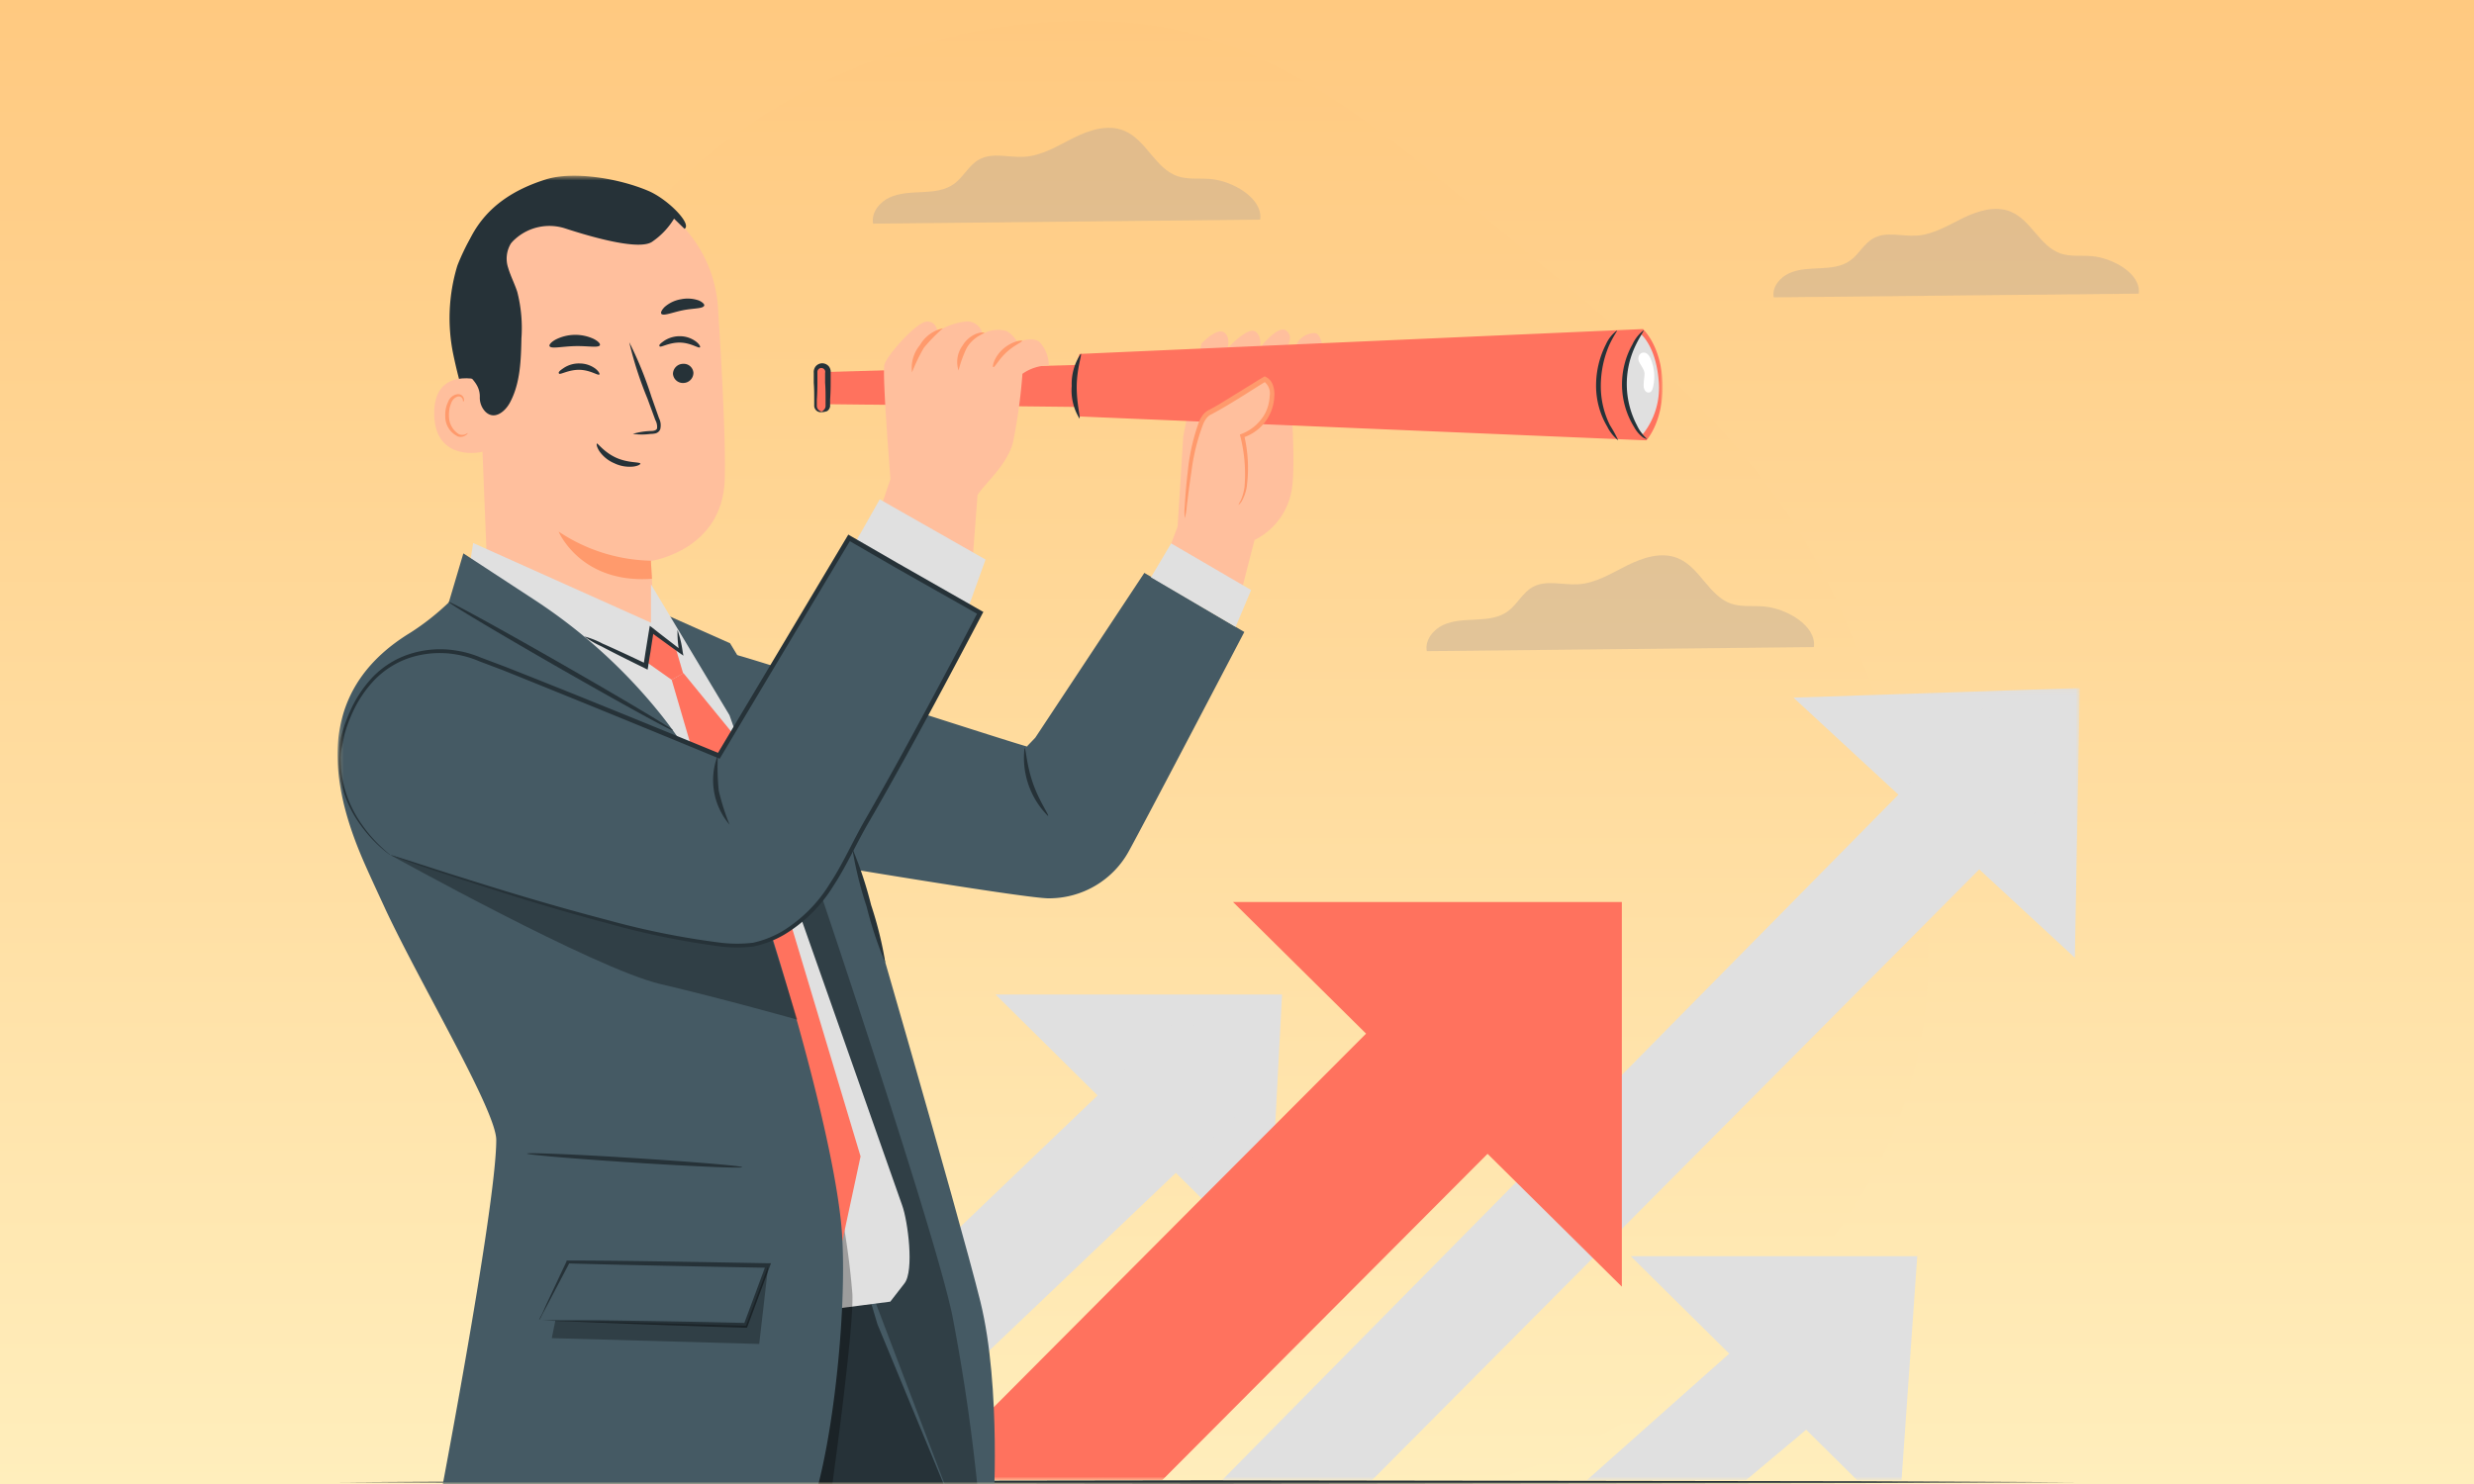
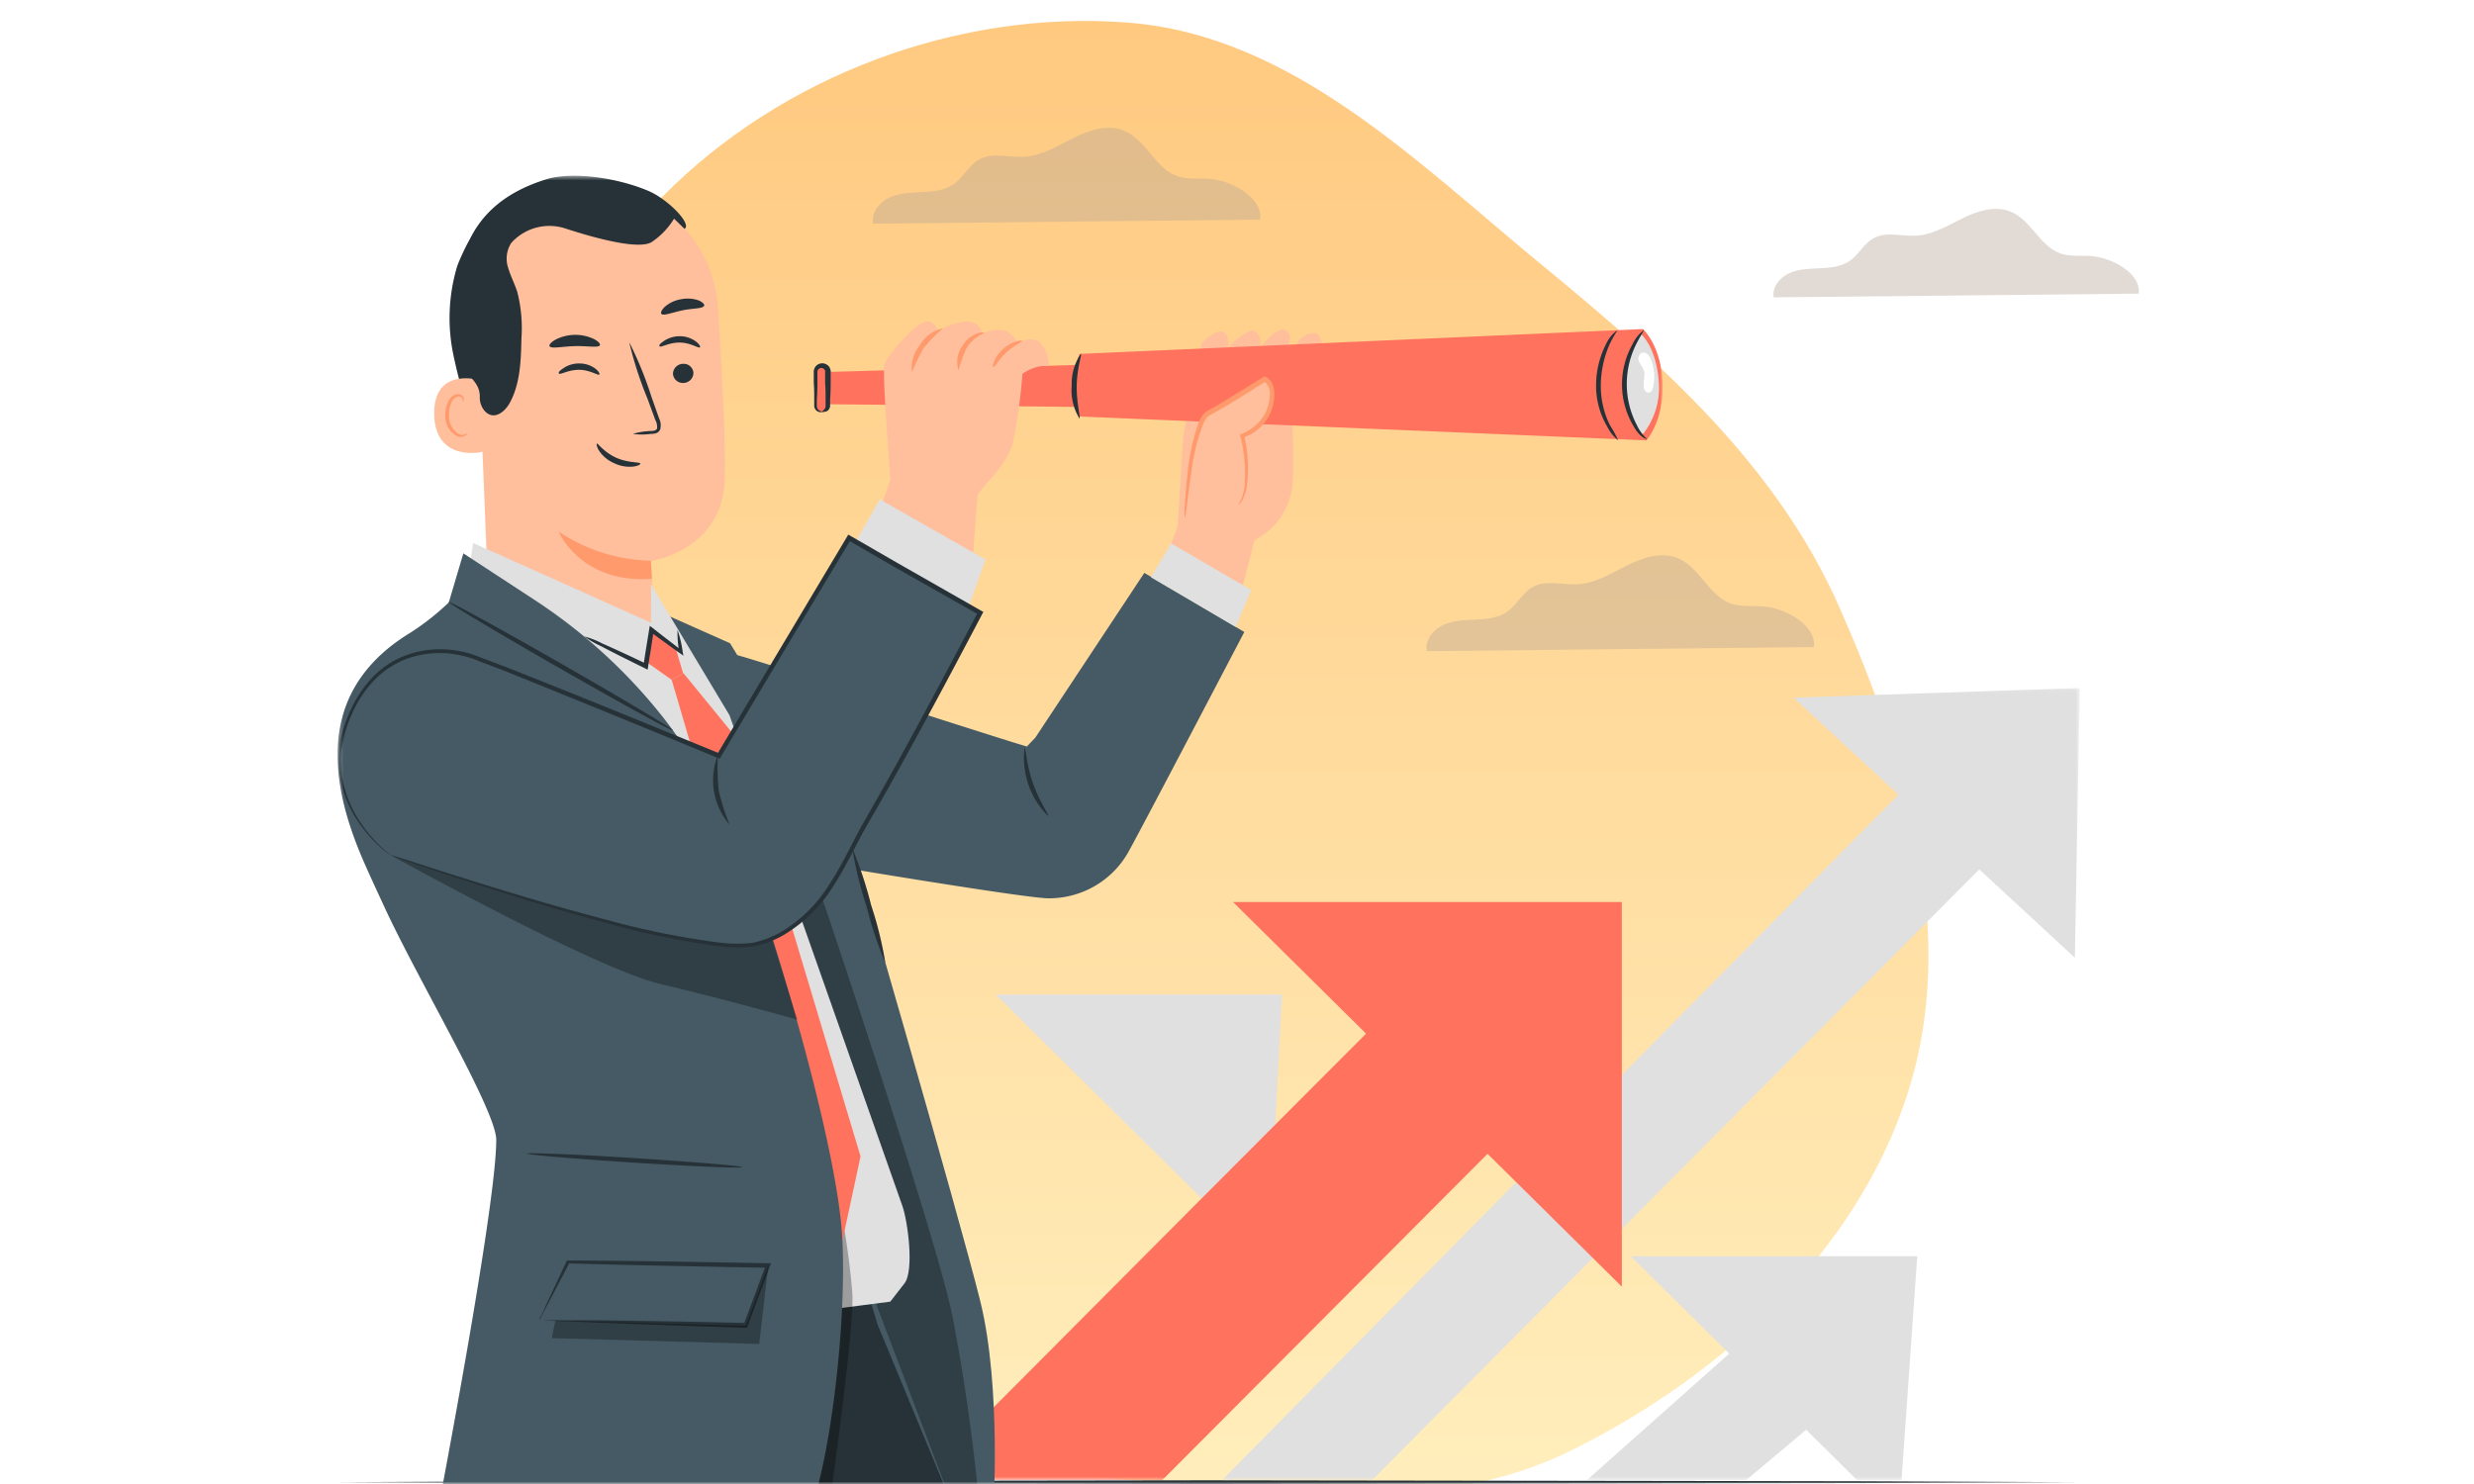
<svg xmlns="http://www.w3.org/2000/svg" width="500" height="300" fill="none">
  <rect width="100%" height="100%" fill="#808080" stroke="none" />
  <g clip-path="url(#a)">
    <path fill="#fff" d="M0 0h500v300H0z" />
-     <path d="M500 0H0v300h500V0Z" fill="url(#b)" />
    <g clip-path="url(#c)">
      <mask id="d" style="mask-type:luminance" maskUnits="userSpaceOnUse" x="63" y="2" width="373" height="298">
        <path d="M436 2H63v298h373V2Z" fill="#fff" />
      </mask>
      <g mask="url(#d)">
        <path fill-rule="evenodd" clip-rule="evenodd" d="M228.048 4.58c-34.223-2.71-70.03 10.682-94.129 35.15-22.579 22.922-22.862 58.044-28.821 89.674-5.13 27.236-11.029 54.416-3.341 81.043 7.872 27.259 23.382 52.413 46.586 68.721 22.98 16.15 51.718 17.736 79.705 20.033 30.654 2.515 62.274 7.6 89.804-6.123 30.339-15.122 57.595-40.104 67.816-72.444 10.188-32.239-.295-67.041-13.963-97.963-12.595-28.497-35.703-49.064-59.764-68.842-25.681-21.11-50.762-46.625-83.893-49.249Z" fill="url(#e)" />
        <mask id="f" style="mask-type:luminance" maskUnits="userSpaceOnUse" x="140" y="139" width="281" height="161">
          <path d="M420.334 139.08h-279.75v160.175h279.75V139.08Z" fill="#fff" />
        </mask>
        <g mask="url(#f)">
          <path d="m329.581 253.953 45.782 45.302 8.938-.024 3.18-45.278h-57.9Z" fill="#E0E0E0" />
          <path d="m366.806 258.242-46.133 41.013 32.223-.048 27.161-22.784-13.251-18.181ZM362.47 141.037l56.864 52.58 1-54.537-57.864 1.957Z" fill="#E0E0E0" />
          <path d="M400.78 143.308 246.979 299.231h30.304L414.641 161.03l-13.861-17.722ZM201.203 201.047l55.048 54.471 2.852-54.471h-57.9Z" fill="#E0E0E0" />
-           <path d="m239.416 204.61-98.832 94.621h31.847l80.235-76.439-13.25-18.182Z" fill="#E0E0E0" />
          <path d="m249.196 182.346 78.58 77.762v-77.762h-78.58Z" fill="#FF725E" />
          <path d="M301.046 184.098c-1.78 1.419-114.904 115.133-114.904 115.133h48.738l88.93-89.226-22.764-25.907Z" fill="#FF725E" />
        </g>
        <path d="m68.222 299.631 43.921-.187 43.92-.068 87.842-.121 87.841.121 43.921.068 43.921.187-43.921.181-43.921.067-87.841.121-87.842-.121-43.92-.067-43.921-.181Z" fill="#263238" />
        <mask id="g" style="mask-type:luminance" maskUnits="userSpaceOnUse" x="68" y="35" width="269" height="498">
          <path d="M336.036 35.525H68.222V532.44h267.814V35.525Z" fill="#fff" />
        </mask>
        <g mask="url(#g)">
          <path d="M96.769 88.89a106.449 106.449 0 0 1-5.162-17.25 36.379 36.379 0 0 1 .79-17.819c.275-.862 2.774-6.68 3.674-6.624.643 0-.827 5.505-.478 6a30.725 30.725 0 0 1 4.152 17.82 80.32 80.32 0 0 1-2.976 17.819" fill="#263238" />
          <path d="m98.698 120.877-2.186-54.522c-1.03-15.03 5.694-28.518 20.776-29.123h1.635c13.906.257 25.313 11.12 26.195 24.994.827 13.103 1.58 27.637 1.359 34.666-.422 14.442-14.934 16.516-14.934 16.516s.624 10.479.735 14.681c0 0-1.543 1.119-15.027 1.597-13.483.477-18.553-8.809-18.553-8.809Z" fill="#FFBF9D" />
          <path d="M131.543 113.353a34.853 34.853 0 0 1-18.646-5.891s4.409 10.589 18.866 9.542l-.22-3.651Z" fill="#FF9A6C" />
          <path d="M140.14 75.366c0 1.12-.9 2.037-2.021 2.055a2.012 2.012 0 0 1-2.112-1.835 2.069 2.069 0 0 1 2.039-2.037 1.957 1.957 0 0 1 2.094 1.817ZM141.463 70.209c-.258.275-1.838-.918-4.042-.954-2.204-.037-3.857 1.046-4.096.77-.239-.275.147-.587.863-1.1a5.707 5.707 0 0 1 3.307-.955 5.428 5.428 0 0 1 3.196 1.101c.68.532.9 1.028.772 1.138ZM121.127 75.715c-.257.256-1.837-.918-4.023-.955-2.186-.037-3.876 1.046-4.114.771-.239-.275.147-.606.881-1.101a5.52 5.52 0 0 1 3.288-.954 5.34 5.34 0 0 1 3.215 1.082c.662.55.882 1.028.753 1.156ZM127.906 87.716a13.823 13.823 0 0 1 3.674-.587c.569 0 1.102-.147 1.212-.533a2.845 2.845 0 0 0-.349-1.688l-1.598-4.349a74.607 74.607 0 0 1-3.674-11.378 74.35 74.35 0 0 1 4.482 11.011l1.543 4.368c.349.68.423 1.468.239 2.22a1.403 1.403 0 0 1-.937.826c-.312.074-.643.11-.973.11a13.26 13.26 0 0 1-3.619 0ZM121.237 69.787c-.275.587-2.461.11-5.088.184-2.627.073-4.794.605-5.088 0-.129-.257.294-.79 1.194-1.303a8.785 8.785 0 0 1 7.752-.147c.918.477 1.359.99 1.23 1.266ZM142.289 61.84c-.33.588-2.185.46-4.28.882-2.094.422-3.802 1.174-4.317.752-.239-.22 0-.77.606-1.394a6.619 6.619 0 0 1 3.307-1.579 6.766 6.766 0 0 1 3.674.257c.845.404 1.194.863 1.01 1.083Z" fill="#263238" />
          <path d="M97.504 76.98c-.258-.11-9.902-3.1-9.755 6.772.147 9.874 10.049 7.708 10.067 7.433.018-.276-.312-14.204-.312-14.204Z" fill="#FFBF9D" />
          <path d="M94.528 87.533s-.184.128-.478.256a1.728 1.728 0 0 1-1.286 0 4.282 4.282 0 0 1-2.02-3.798 5.753 5.753 0 0 1 .44-2.478 2.037 2.037 0 0 1 1.286-1.34.859.859 0 0 1 1.01.46c.147.275 0 .477.147.495.147.019.203-.165.11-.587a1.117 1.117 0 0 0-.385-.606 1.279 1.279 0 0 0-.955-.238 2.382 2.382 0 0 0-1.837 1.56 5.785 5.785 0 0 0-.57 2.77 4.456 4.456 0 0 0 2.59 4.221 1.827 1.827 0 0 0 1.562-.275c.386-.22.386-.44.386-.44Z" fill="#FF9A6C" />
          <path d="M138.34 46.26c1.579-.935-3.343-6-7.348-7.688-6.007-2.551-15.137-4.001-20.574-2.331-6.558 2.037-11.978 5.505-15.156 11.525a38.973 38.973 0 0 0-3.894 19.947 11.886 11.886 0 0 0 1.525 6.02c1.433 2.147 4.115 3.468 4.078 6.477a4.1 4.1 0 0 0 1.102 2.992c1.837 1.835 4.023 0 4.997-1.835 2.094-3.91 2.222-8.552 2.314-12.993a29.3 29.3 0 0 0-.845-9.377c-.532-1.634-1.341-3.175-1.837-4.845a5.883 5.883 0 0 1 .57-4.955c.239-.294.496-.569.79-.826a10.356 10.356 0 0 1 10.195-2.184c5.621 1.835 15.21 4.551 17.653 2.606a15.13 15.13 0 0 0 4.317-4.588l2.113 2.056ZM129.43 93.717c0 .166-.496.496-1.488.606a7.144 7.144 0 0 1-3.802-.68 6.98 6.98 0 0 1-3.013-2.44c-.533-.844-.624-1.468-.478-1.541.147-.074 1.525 1.834 3.95 2.899 2.425 1.065 4.666.789 4.831 1.156Z" fill="#263238" />
          <path d="M267.204 69.659s-.386-2.313-1.525-2.313c-1.561 0-2.994.9-3.674 2.313-.79 1.688 5.199 0 5.199 0ZM237.997 106.453l1.138-18.223 3.674-18.773s2.866-3.047 4.39-2.35c1.525.698.956 3.23.956 3.23s4.004-4.33 5.511-3.34c1.506.992.955 3.34.955 3.34s3.674-4.807 5.345-3.486c1.672 1.321 0 3.487 0 3.487s2.26 21.012 1.121 28.536a13.87 13.87 0 0 1-7.55 10.295l-3.031 11.818-14.935-8.111 2.426-6.423Z" fill="#FFBF9D" />
          <path d="m247.126 82.597-81.085-.9V75.22l81.085-2.276v9.654Z" fill="#FF725E" />
          <path d="m332.748 89.02-114.573-4.827a19.132 19.132 0 0 1 0-12.644l113.893-5.029c5.125 5.45 5.18 16.902.68 22.5Z" fill="#FF725E" />
          <path d="M331.646 67.566s-3.453 3.23-3.325 10.259c.128 7.028 3.674 9.983 3.674 9.983a15.072 15.072 0 0 0 3.214-11.01c-.605-6.883-3.563-9.232-3.563-9.232Z" fill="#E0E0E0" />
          <path d="M327.053 89.02a8.157 8.157 0 0 1-2.223-2.772 16.156 16.156 0 0 1-2.259-8.313c0-2.9.679-5.763 2.002-8.35a7.065 7.065 0 0 1 2.241-2.79c.129 0-.753 1.138-1.635 3.084a21.025 21.025 0 0 0-1.653 8.074 17.676 17.676 0 0 0 1.837 7.983c.624.991 1.194 2.018 1.69 3.083ZM332.16 66.777c.128.11-.716 1.175-1.635 3.12a17.979 17.979 0 0 0 .312 16.094 8.6 8.6 0 0 0 2.039 2.752s-.386 0-.918-.385a6.544 6.544 0 0 1-1.709-2.037c-3.141-5.101-3.251-11.506-.312-16.736a7.71 7.71 0 0 1 2.223-2.808Z" fill="#263238" />
          <path d="M333.648 72.65a2.628 2.628 0 0 0-.606-.991 1.178 1.178 0 0 0-1.066-.367 1.132 1.132 0 0 0-.808.789c-.092.385-.055.79.129 1.138.422.826 1.102 1.596 1.065 2.422-.037.826-.22 1.652-.165 2.477 0 .294.11.588.275.845.166.257.46.403.772.385.496 0 .735-.624.845-1.1a9.271 9.271 0 0 0-.441-5.598Z" fill="#fff" />
          <path d="M218.157 84.596a10.863 10.863 0 0 1-1.562-6.57 10.948 10.948 0 0 1 1.837-6.514c.276.11-.79 2.918-.826 6.533-.037 3.615.826 6.46.551 6.551Z" fill="#263238" />
          <path d="M165.876 83.239a1.23 1.23 0 0 1-1.231-1.23v-6.863c0-.68.552-1.23 1.231-1.23.68 0 1.231.55 1.249 1.23v6.881a1.242 1.242 0 0 1-1.249 1.212Z" fill="#FF725E" />
          <path d="M165.876 83.239s.331 0 .661-.423a1.03 1.03 0 0 0 .313-.734v-1.284c0-1.101 0-2.24-.092-3.413v-2.02c.111-.421-.165-.843-.588-.953-.055 0-.129-.019-.183-.019a.803.803 0 0 0-.79.826v2.166c0 1.229-.038 2.366-.111 3.413v1.284c0 .275.111.533.294.734.331.33.68.349.661.423-.018.073-.348.202-.899-.13a1.398 1.398 0 0 1-.588-.971v-1.34c0-1.101 0-2.24-.092-3.413v-2.02a1.857 1.857 0 0 1 .386-1.302c.33-.386.808-.624 1.322-.624s1.01.239 1.341.624c.276.367.423.844.368 1.303v2.019c0 1.229-.037 2.366-.111 3.413v1.34a1.42 1.42 0 0 1-.606.972c-1.01.33-1.322.165-1.304.129h.018Z" fill="#263238" />
          <path d="M179.966 96.819s-1.727-21.27-1.213-23.142c.515-1.871 6.375-8.441 8.432-8.661 2.058-.22 2.278 2.055 2.278 2.055a12.81 12.81 0 0 1 5.713-2.074c1.617-.165 3.086.955 3.38 2.551a6.23 6.23 0 0 1 4.538-.716c1.212.22 2.608 2.35 2.608 2.35s2.994-1.285 4.427 0a7.043 7.043 0 0 1 1.837 4.697c-1.91 0-3.765.588-5.327 1.689-.349 4.642-.974 9.249-1.892 13.8-1.139 4.551-5.658 8.331-7.183 10.68l-1.194 15.727-19.362-10.203 2.958-8.753Z" fill="#FFBF9D" />
          <path d="M184.32 75.274a7.195 7.195 0 0 1 1.598-5.505 7.078 7.078 0 0 1 4.647-3.395 32.596 32.596 0 0 0-3.857 3.945 36.045 36.045 0 0 0-2.388 4.955ZM193.725 74.907a5.628 5.628 0 0 1 .808-5.047 5.78 5.78 0 0 1 2.866-2.422c.919-.312 1.524-.239 1.543-.128.018.11-2.241.734-3.582 3.064a23.458 23.458 0 0 0-1.635 4.533ZM200.742 74.21c-.257 0 .166-2.074 1.984-3.67 1.819-1.597 3.839-1.836 3.858-1.616.018.22-1.635.863-3.215 2.331-1.579 1.468-2.296 3.046-2.627 2.955Z" fill="#FF9A6C" />
          <path d="M250.303 102.049c3.234-3.8.773-14.02.773-14.02a9.175 9.175 0 0 0 5.712-6.002c1.14-4.57-1.139-5.34-1.139-5.34-.771.385-7.825 4.955-11.444 6.863-3.619 1.909-4.758 21.288-4.758 21.288" fill="#FFBF9D" />
          <path d="M239.447 104.765a11.824 11.824 0 0 1 0-2.551c.092-1.634.257-3.983.606-6.9a41.294 41.294 0 0 1 2.279-10.075c.201-.478.477-.936.771-1.358.349-.44.79-.808 1.304-1.046.882-.478 1.837-.99 2.664-1.524l5.511-3.395c.955-.587 1.836-1.156 2.829-1.724l.183-.11.184.091a2.875 2.875 0 0 1 1.524 1.835c.221.68.294 1.395.24 2.093a9.142 9.142 0 0 1-6.357 8.368l.258-.477a28.65 28.65 0 0 1 .514 10.533 8.877 8.877 0 0 1-.992 2.79 3.524 3.524 0 0 1-.679.789c.11-.33.275-.625.459-.918.386-.862.642-1.799.771-2.734.294-3.45 0-6.918-.845-10.259l-.092-.349.35-.128a9.224 9.224 0 0 0 4.794-4.22 8.552 8.552 0 0 0 .882-3.432 3.008 3.008 0 0 0-1.139-2.936h.367c-.863.495-1.837 1.12-2.737 1.688a177.531 177.531 0 0 1-5.511 3.395c-.9.532-1.837 1.046-2.701 1.523-.403.165-.752.44-1.028.79a5.035 5.035 0 0 0-.68 1.173 41.828 41.828 0 0 0-2.406 9.8c-.441 2.882-.717 5.23-.919 6.845a13.356 13.356 0 0 1-.404 2.423Z" fill="#FF9A6C" />
          <path d="M98.753 272.127s2.259 92.363 0 103.63c-2.26 11.268-6.062 57.825-6.062 92.362 0 34.537 1.45 42.41 1.45 42.41h33.563s2.388-65.661 12.748-103.685c9.626-35.289 20.703-88.948 20.703-112.218v-31.509h-59.39l-3.012 9.01Z" fill="#263238" />
          <path d="M179.947 263.117s35.215 97.629 37.475 126.165c2.26 28.536 2.351 121.247 2.351 121.247h-34.756l-4.629-111.943-26.746-72.561v-62.908h26.305Z" fill="#263238" />
          <path d="M193.284 306.225h7.44s1.708-25.692-2.591-43.107c-4.298-17.416-26.268-93.005-26.268-93.005l-24.322-40.079-13.042-5.799 42.838 143.489 15.945 38.501Z" fill="#455A64" />
          <path opacity=".3" d="M166.17 181.564s22.521 66.671 26.251 84.141a390.59 390.59 0 0 1 5.657 40.52h-4.812l-17.691-46.539s-18.369-73.993-17.579-73.809c.79.184 8.174-4.313 8.174-4.313Z" fill="#000" />
          <path d="m93.61 122.62 2.02-12.846 35.931 16.113v-7.763l15.872 26.463 34.902 99.096c1.121 3.065 2.481 13.232.441 15.783l-2.846 3.669-37.843 4.9-35.876-129.467-12.602-15.948Z" fill="#E0E0E0" />
          <path opacity=".3" d="M99.561 315.694s48.056 5.376 57.902 1.468a16.684 16.684 0 0 0 10.324-13.966s4.812-34.077 4.482-41.602a148.22 148.22 0 0 0-3.123-20.681l-69.677 68.762.092 6.019Z" fill="#000" />
          <path d="M135.75 137.43s16.422 55.861 16.293 56.265c-.128.404 18.205 57.164 18.205 57.164l3.674-17.085-25.534-85.132-10.269-12.57-2.369 1.358Z" fill="#FF725E" />
          <path d="M82.936 127.905c-16.845 10.259-17.708 26.169-10.213 44.411 1.23 3.027 3.674 8.221 5.29 11.744 7.238 15.397 22.283 40.52 22.283 46.392 0 13.837-12.4 78.012-12.4 78.012s67.197 8.148 73.259 1.834c6.062-6.312 10.728-45.877 8.781-63.568-2.149-19.526-12.216-52.558-16.294-64.78-2.462-7.341-10.563-25.691-20.207-37.657a109.263 109.263 0 0 0-25.479-23.067l-14.31-9.36-2.94 9.91a49.996 49.996 0 0 1-7.77 6.129ZM148.333 132.291c1.396 0 62.806 20.04 59.243 18.572l1.653-1.725 22.044-33.326 20.207 11.946s-19.968 38.19-23.275 44.19c-3.215 5.983-9.497 9.689-16.294 9.653-4.501 0-42.967-6.441-42.967-6.441l-20.611-42.869Z" fill="#455A64" />
          <path d="m173.04 109.352 4.758-8.405 21.383 12.167-3.325 9.249-22.816-13.011Z" fill="#E0E0E0" />
          <path opacity=".3" d="M78.968 172.884s41.277 22.921 54.412 26.023c13.134 3.1 27.775 7.23 27.775 7.23l-5.896-18.756-35.877-21.783-40.414 7.286Z" fill="#000" />
          <path d="M78.968 172.885c-.514-.386 61.925 21.801 74.655 17.8 12.731-4.001 16.846-16.516 21.402-24.352 8.32-14.185 23.072-42.41 23.072-42.41l-26.416-15.103-26.305 44.043s-46.568-19.195-50.848-20.443c-4.28-1.248-17.525-2.973-23.992 12.497-7.237 17.122 8.432 27.968 8.432 27.968Z" fill="#455A64" />
          <path d="M78.968 172.885a1.896 1.896 0 0 1-.477-.294c-.294-.22-.735-.569-1.286-1.046a27.61 27.61 0 0 1-4.299-4.716 23.08 23.08 0 0 1-4.115-9.36 19.752 19.752 0 0 1-.349-3.119c0-1.083.11-2.202.147-3.377.037-1.174.404-2.312.772-3.487a30.457 30.457 0 0 1 1.322-3.542 24.499 24.499 0 0 1 4.446-6.863 18.065 18.065 0 0 1 7.495-4.808 20.07 20.07 0 0 1 9.607-.752c1.69.257 3.325.734 4.905 1.394l4.868 1.835c13.116 5.157 27.72 11.122 43.463 17.581l-.551.184 26.288-44.044.238-.403.404.239 9.535 5.505 16.955 9.671.404.22-.221.403c-5.199 9.91-10.324 19.508-15.357 28.665-2.535 4.589-5.033 9.066-7.568 13.415-2.535 4.35-4.482 8.808-7.127 12.846a29.615 29.615 0 0 1-9.902 9.873 20.728 20.728 0 0 1-6.32 2.441 27.665 27.665 0 0 1-6.52 0 160.904 160.904 0 0 1-22.963-4.698c-13.814-3.67-24.726-7.341-32.22-9.763-7.496-2.422-11.574-4-11.574-4 .257.017.533.091.772.183l2.24.697 8.653 2.789c7.55 2.368 18.48 5.873 32.276 9.47a161.78 161.78 0 0 0 22.889 4.569c2.112.239 4.225.239 6.337 0a20.334 20.334 0 0 0 6.026-2.367 29.046 29.046 0 0 0 9.589-9.653c2.608-3.945 4.555-8.441 7.09-12.846a809.142 809.142 0 0 0 7.514-13.378 1755.45 1755.45 0 0 0 15.32-28.683l.202.642-17.01-9.634-9.515-5.505.643-.165a15824.924 15824.924 0 0 0-26.343 44.043l-.202.33-.349-.147a4932.6 4932.6 0 0 0-43.371-17.709l-4.85-1.835a20.535 20.535 0 0 0-4.758-1.394 19.71 19.71 0 0 0-9.295.678 17.718 17.718 0 0 0-7.256 4.607 23.927 23.927 0 0 0-4.39 6.624 29.32 29.32 0 0 0-1.323 3.469c-.367 1.138-.514 2.312-.772 3.413-.257 1.101-.238 2.221-.183 3.285a19.06 19.06 0 0 0 .312 3.065c.606 3.339 1.966 6.496 3.931 9.267a28.634 28.634 0 0 0 4.17 4.771c.514.496.937.844 1.23 1.083l.423.331Z" fill="#263238" />
          <path d="m108.985 266.898 5.786-11.708 40.488.715-4.501 12.112-41.773-1.119Z" fill="#455A64" />
          <path d="M108.985 266.898h12.105c7.477.11 17.819.257 29.686.55l-.459.312c1.377-3.67 2.81-7.578 4.298-11.561l.203-.551.441.642c-16.313-.293-30.862-.605-40.414-.88l.275-.166-4.445 8.461c-.496.935-.9 1.688-1.213 2.312a6.113 6.113 0 0 1-.477.826s0-.239.312-.753c.312-.513.643-1.358 1.065-2.294l4.134-8.79v-.183h.238c9.626 0 24.175.257 40.414.55h.68l-.239.624-.202.55-4.299 11.543-.129.313h-.33a2795.353 2795.353 0 0 1-30.053-1.046l-8.671-.349-2.277-.11h-.643ZM136.007 147.651c-.129.239-10.379-5.395-22.907-12.57-12.529-7.176-22.559-13.177-22.43-13.396.129-.221 10.379 5.395 22.907 12.57 12.528 7.175 22.577 13.176 22.43 13.396ZM150.004 235.958c0 .256-9.753-.147-21.768-.918-12.014-.771-21.75-1.596-21.731-1.835.018-.238 9.773.147 21.786.917 12.014.771 21.732 1.579 21.713 1.836Z" fill="#263238" />
          <path d="m232.614 116.711 4.078-6.863 16.165 9.432-3.141 7.451-17.102-10.02Z" fill="#E0E0E0" />
          <path d="M211.801 164.956a16.664 16.664 0 0 1-4.739-13.744c.275 0 .367 3.302 1.689 7.101 1.323 3.799 3.344 6.479 3.05 6.643ZM172.25 171.508a78.176 78.176 0 0 1 3.803 11.451 75.309 75.309 0 0 1 2.884 11.727 78.228 78.228 0 0 1-3.803-11.452 75.438 75.438 0 0 1-2.884-11.726ZM147.451 166.718a13.827 13.827 0 0 1-2.369-14.075 47.228 47.228 0 0 0 .183 7.212 46.595 46.595 0 0 0 2.186 6.863Z" fill="#263238" />
          <path opacity=".3" d="m112.236 266.971-.716 3.542 41.92 1.174 1.819-15.782-4.501 12.112-38.522-1.046Z" fill="#000" />
          <path d="m130.679 133.686.441.477 4.63 3.267 2.314-1.303-1.506-5.12-4.887-3.67-.992 6.349Z" fill="#FF725E" />
          <path d="M136.925 127.337a22.764 22.764 0 0 1 1.047 4.422l.147.789-.679-.477c-1.617-1.137-3.674-2.642-6.044-4.368l.735-.293c-.221 1.449-.46 2.973-.698 4.551a75.635 75.635 0 0 0-.441 2.771l-.11.643-.57-.294c-3.527-1.725-6.595-3.267-8.781-4.423a18.919 18.919 0 0 1-3.435-2c1.268.348 2.517.826 3.674 1.449 2.26.991 5.401 2.441 8.928 4.129l-.661.349.422-2.771c.257-1.578.496-3.101.735-4.532l.128-.772.607.459c2.314 1.835 4.353 3.359 5.896 4.588l-.532.312a22.014 22.014 0 0 1-.368-4.532Z" fill="#263238" />
        </g>
        <path d="M366.582 130.817c.596-4.309-5.539-7.852-10.15-8.22-2.199-.174-4.475.155-6.566-.562-4.503-1.558-6.311-7.339-10.746-9.178-3.282-1.375-7.073-.155-10.267 1.442-3.195 1.598-6.341 3.593-9.906 3.815-3.107.204-6.468-.968-9.184.562-2.022 1.123-3.078 3.427-4.943 4.84-1.866 1.414-4.201 1.618-6.458 1.734-2.256.116-4.611.145-6.662 1.084-2.052.939-3.771 3.089-3.342 5.296l78.224-.813ZM254.682 44.397c.596-4.309-5.539-7.852-10.15-8.22-2.199-.174-4.475.155-6.566-.562-4.504-1.559-6.311-7.339-10.746-9.178-3.282-1.375-7.073-.155-10.267 1.442-3.195 1.598-6.341 3.592-9.906 3.815-3.107.204-6.468-.968-9.184.562-2.022 1.123-3.078 3.427-4.943 4.84-1.866 1.414-4.201 1.618-6.458 1.734-2.256.116-4.611.145-6.662 1.084-2.052.94-3.771 3.089-3.342 5.296l78.224-.813ZM432.232 59.36c.562-3.978-5.223-7.249-9.57-7.588-2.073-.161-4.219.143-6.19-.519-4.246-1.439-5.951-6.774-10.132-8.472-3.095-1.27-6.669-.143-9.681 1.331-3.012 1.475-5.978 3.316-9.341 3.522-2.929.187-6.097-.894-8.658.518-1.907 1.037-2.901 3.164-4.661 4.469-1.759 1.304-3.96 1.492-6.088 1.6-2.128.107-4.348.134-6.282 1-1.934.867-3.555 2.851-3.15 4.889l73.753-.75Z" fill="#B8A697" style="mix-blend-mode:multiply" opacity=".4" />
      </g>
    </g>
  </g>
  <defs>
    <linearGradient id="b" x1="250" y1="0" x2="250" y2="300" gradientUnits="userSpaceOnUse">
      <stop stop-color="#FFC980" />
      <stop offset="1" stop-color="#FFEEBC" />
    </linearGradient>
    <linearGradient id="e" x1="243.905" y1="4.235" x2="243.905" y2="302.235" gradientUnits="userSpaceOnUse">
      <stop stop-color="#FFC980" />
      <stop offset="1" stop-color="#FFEEBC" />
    </linearGradient>
    <clipPath id="a">
      <path fill="#fff" d="M0 0h500v300H0z" />
    </clipPath>
    <clipPath id="c">
      <path fill="#fff" transform="translate(63 2)" d="M0 0h373v298H0z" />
    </clipPath>
  </defs>
</svg>